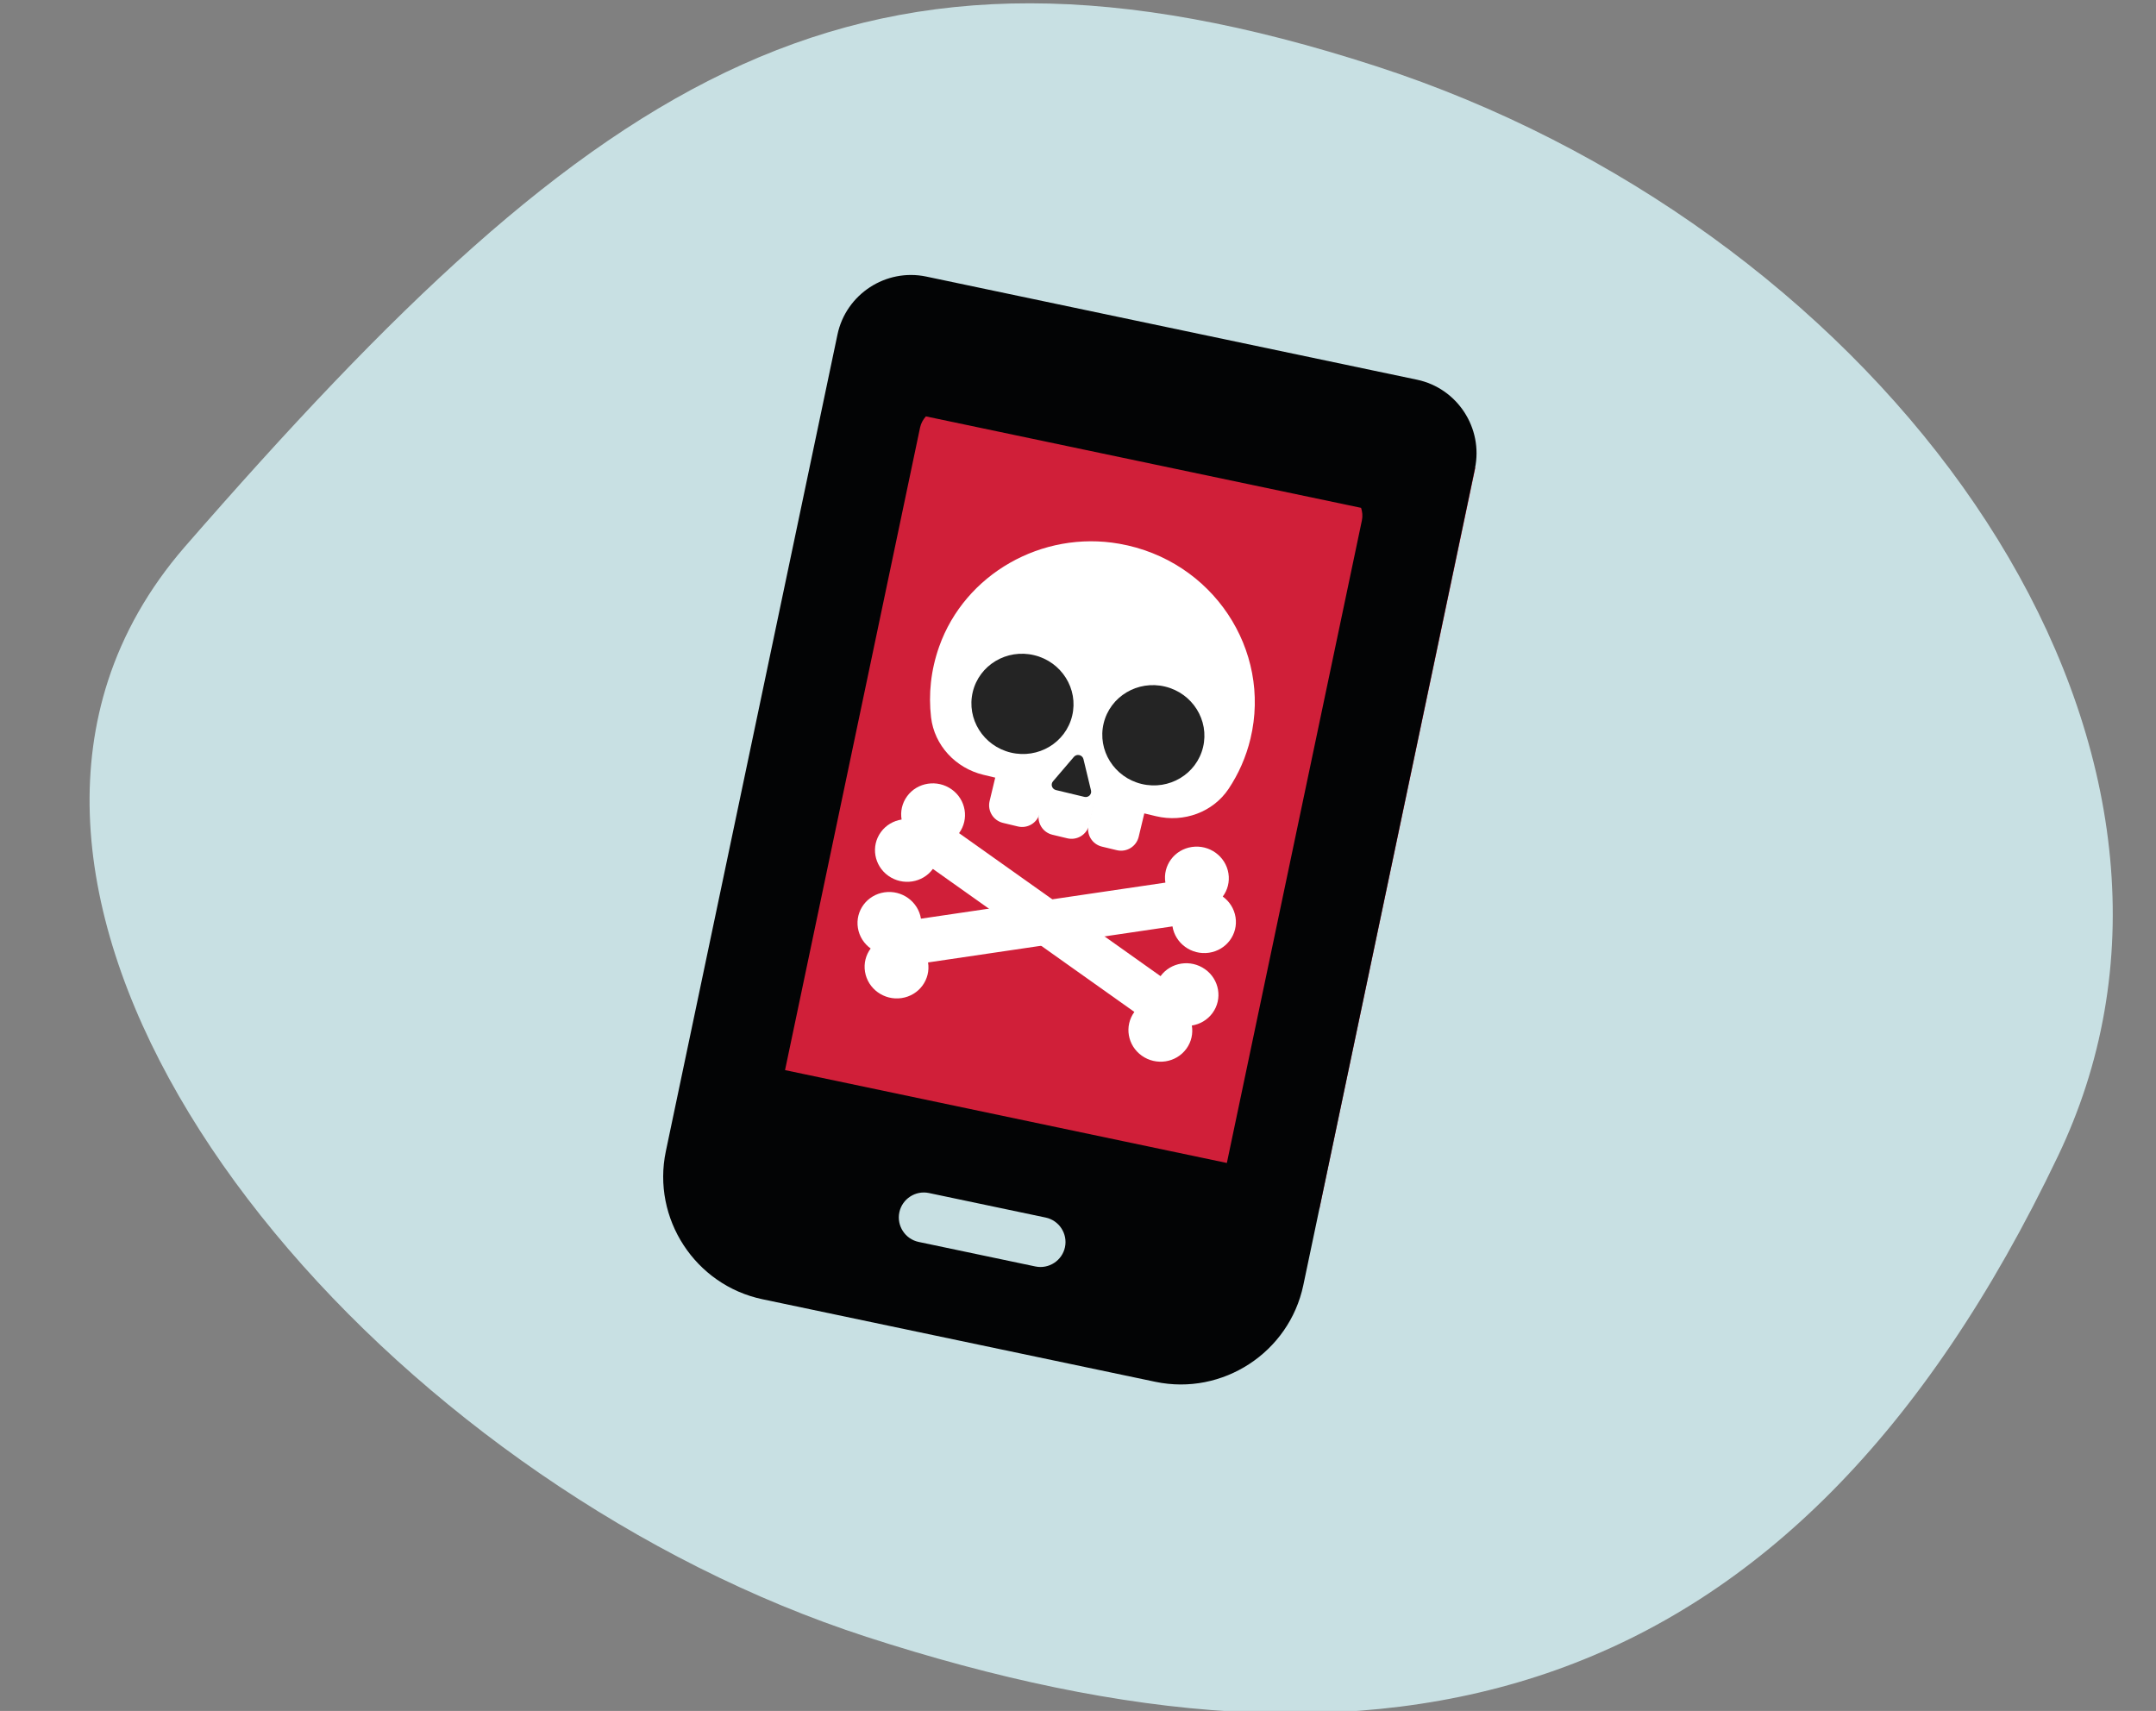
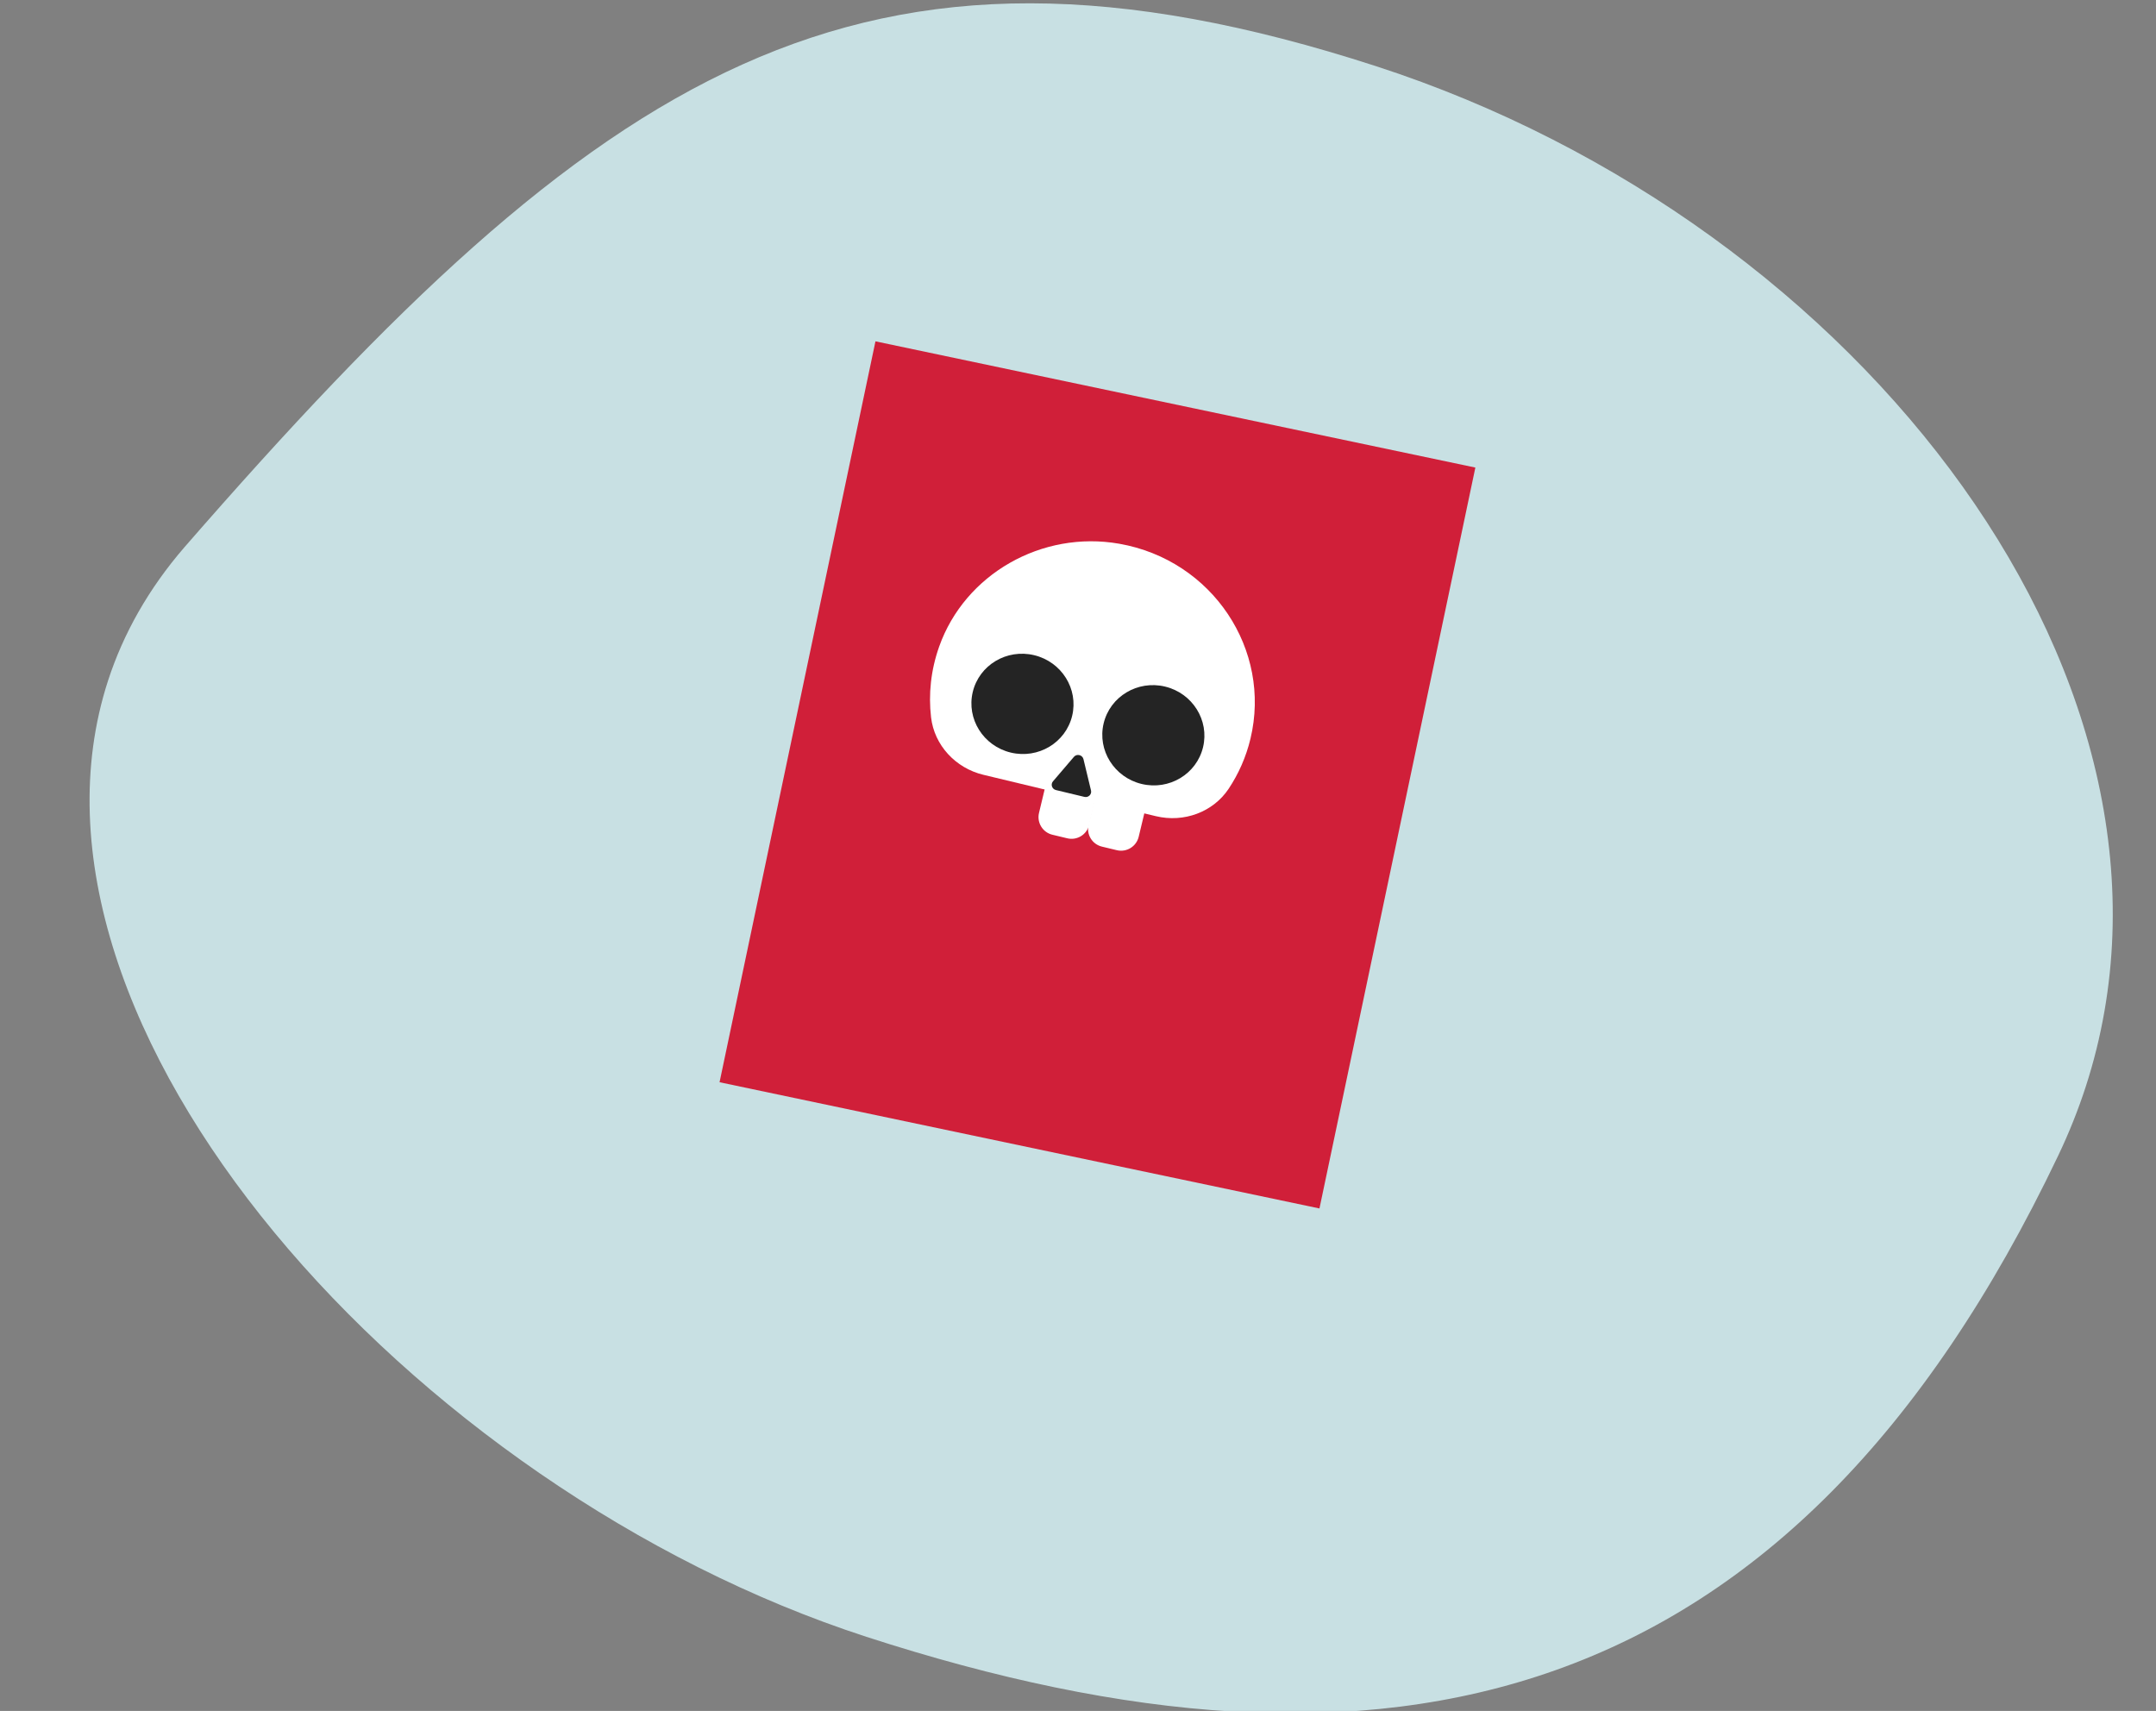
<svg xmlns="http://www.w3.org/2000/svg" xmlns:ns1="http://www.serif.com/" width="100%" height="100%" viewBox="0 0 1182 938" version="1.1" xml:space="preserve" style="fill-rule:evenodd;clip-rule:evenodd;stroke-linejoin:round;stroke-miterlimit:2;">
  <rect x="0" y="0" width="1182" height="938" fill="#808080" stroke="none" />
  <g id="Layer-1" ns1:id="Layer 1" transform="matrix(4.167,0,0,4.167,0,-126)">
    <g transform="matrix(1,0,0,1,14.213,164.744)">
      <path d="M0,-44.95C2.005,-51.128 5.319,-57.034 10.047,-62.503C64.805,-125.396 98.766,-147.889 166.843,-125.794C231.149,-104.922 277.2,-43.913 260.2,8.465C259.217,11.495 257.998,14.557 256.587,17.513C221.296,91.531 167.856,102.939 99.778,80.844C39.856,61.396 -14.72,0.403 0,-44.95" style="fill:rgb(200,224,227);fill-rule:nonzero;" />
    </g>
    <g transform="matrix(-0.979,-0.206,-0.206,0.979,127.536,70.358)">
      <rect x="-69.52" y="7.226" width="80.62" height="99.568" style="fill:rgb(208,31,57);" />
    </g>
    <g transform="matrix(1,0,0,1,161.414,96.161)">
-       <path d="M0,87.084L-58.129,74.868L-40.364,-9.671C-40.245,-10.237 -39.965,-10.731 -39.6,-11.142L17.659,0.891C17.829,1.414 17.885,1.979 17.766,2.544L0,87.084ZM-25.192,100.701L-40.55,97.473C-42.319,97.102 -43.462,95.349 -43.091,93.579C-42.719,91.81 -40.966,90.667 -39.198,91.038L-23.839,94.266C-22.07,94.638 -20.926,96.39 -21.298,98.159C-21.67,99.929 -23.422,101.073 -25.192,100.701M25.016,-15.967L-39.549,-29.536C-44.857,-30.651 -50.114,-27.22 -51.229,-21.912L-52.229,-17.155L-53.233,-12.376L-71.675,75.382L-73.534,84.229L-73.811,85.545C-75.67,94.393 -69.953,103.153 -61.105,105.012L-9.409,115.876C-0.562,117.735 8.198,112.018 10.057,103.17L10.334,101.854L12.193,93.006L30.635,5.249L31.64,0.47L32.639,-4.287C33.755,-9.596 30.324,-14.852 25.016,-15.967" style="fill:rgb(3,4,5);fill-rule:nonzero;" />
-     </g>
+       </g>
    <g transform="matrix(1,0,0,1,138.461,124.813)">
      <path d="M0,15.248L1.959,15.718C3.24,16.025 4.527,15.236 4.834,13.956L7.688,2.055C7.874,1.282 7.397,0.504 6.623,0.318L2.829,-0.592C2.055,-0.777 1.277,-0.3 1.092,0.473L-1.762,12.373C-2.07,13.654 -1.281,14.941 0,15.248" style="fill:white;fill-rule:nonzero;" />
    </g>
    <g transform="matrix(1,0,0,1,144.979,126.377)">
      <path d="M0,15.248L1.959,15.718C3.24,16.025 4.527,15.236 4.834,13.955L7.688,2.055C7.874,1.282 7.397,0.504 6.623,0.318L2.829,-0.592C2.055,-0.777 1.277,-0.3 1.092,0.473L-1.762,12.373C-2.07,13.654 -1.281,14.941 0,15.248" style="fill:white;fill-rule:nonzero;" />
    </g>
    <g transform="matrix(1,0,0,1,131.962,123.255)">
-       <path d="M0,15.248L1.959,15.718C3.24,16.025 4.527,15.236 4.834,13.955L7.688,2.055C7.874,1.282 7.397,0.504 6.623,0.318L2.829,-0.592C2.055,-0.777 1.277,-0.3 1.092,0.473L-1.762,12.373C-2.07,13.654 -1.281,14.941 0,15.248" style="fill:white;fill-rule:nonzero;" />
-     </g>
+       </g>
    <g transform="matrix(1,0,0,1,122.496,113.877)">
      <path d="M0,10.733C-0.352,7.708 -0.037,4.547 1.065,1.435C4.444,-8.11 14.589,-13.889 24.764,-12.101C37.036,-9.945 44.829,1.854 42.025,13.543C41.445,15.963 40.457,18.179 39.149,20.142C37.101,23.216 33.25,24.622 29.593,23.745L6.886,18.299C3.221,17.42 0.428,14.409 0,10.733" style="fill:white;fill-rule:nonzero;" />
    </g>
    <g transform="matrix(-0.233,0.972,0.972,0.233,137.572,116.851)">
      <path d="M6.543,-8.297C10.183,-8.297 13.135,-5.284 13.134,-1.569C13.135,2.146 10.183,5.158 6.543,5.158C2.902,5.159 -0.049,2.147 -0.049,-1.569C-0.05,-5.285 2.902,-8.297 6.543,-8.297" style="fill:rgb(36,36,36);fill-rule:nonzero;" />
    </g>
    <g transform="matrix(-0.233,0.972,0.972,0.233,154.792,120.981)">
      <path d="M6.543,-8.297C10.183,-8.297 13.135,-5.284 13.134,-1.569C13.135,2.146 10.183,5.158 6.543,5.158C2.902,5.159 -0.049,2.147 -0.049,-1.569C-0.05,-5.285 2.902,-8.297 6.543,-8.297" style="fill:rgb(36,36,36);fill-rule:nonzero;" />
    </g>
    <g transform="matrix(1,0,0,1,138.928,130.393)">
      <path d="M0,3.79L3.743,4.688C4.266,4.813 4.736,4.355 4.612,3.841L3.62,-0.275C3.482,-0.846 2.742,-1.023 2.361,-0.577L-0.39,2.641C-0.734,3.044 -0.523,3.665 0,3.79" style="fill:rgb(36,36,36);fill-rule:nonzero;" />
    </g>
    <g transform="matrix(1,0,0,1,119.344,168.225)">
-       <path d="M0,-33.227C1.347,-35.069 3.97,-35.475 5.858,-34.135C7.746,-32.795 8.184,-30.216 6.837,-28.374L33.344,-9.56C34.692,-11.402 37.314,-11.809 39.202,-10.469C41.09,-9.129 41.529,-6.549 40.182,-4.708C39.509,-3.789 38.52,-3.227 37.462,-3.062C37.637,-2.021 37.41,-0.919 36.738,0C35.39,1.842 32.768,2.248 30.88,0.908C28.992,-0.432 28.553,-3.011 29.901,-4.853L3.393,-23.667C2.046,-21.825 -0.577,-21.418 -2.465,-22.758C-4.353,-24.098 -4.791,-26.678 -3.444,-28.519C-2.772,-29.438 -1.782,-29.999 -0.724,-30.165C-0.899,-31.206 -0.672,-32.308 0,-33.227" style="fill:white;fill-rule:nonzero;" />
-     </g>
+       </g>
    <g transform="matrix(1,0,0,1,161.619,158.086)">
-       <path d="M0,-12.949C-0.365,-15.201 -2.518,-16.753 -4.809,-16.416C-7.099,-16.078 -8.66,-13.978 -8.294,-11.725L-40.452,-6.981C-40.817,-9.234 -42.97,-10.786 -45.261,-10.448C-47.551,-10.11 -49.112,-8.01 -48.747,-5.758C-48.564,-4.634 -47.937,-3.685 -47.07,-3.058C-47.698,-2.21 -47.995,-1.124 -47.813,-0C-47.447,2.252 -45.295,3.804 -43.004,3.466C-40.714,3.128 -39.153,1.028 -39.518,-1.224L-7.361,-5.968C-6.995,-3.715 -4.842,-2.163 -2.552,-2.501C-0.262,-2.839 1.299,-4.939 0.934,-7.191C0.752,-8.315 0.124,-9.264 -0.743,-9.892C-0.115,-10.74 0.182,-11.825 0,-12.949" style="fill:white;fill-rule:nonzero;" />
-     </g>
+       </g>
  </g>
</svg>